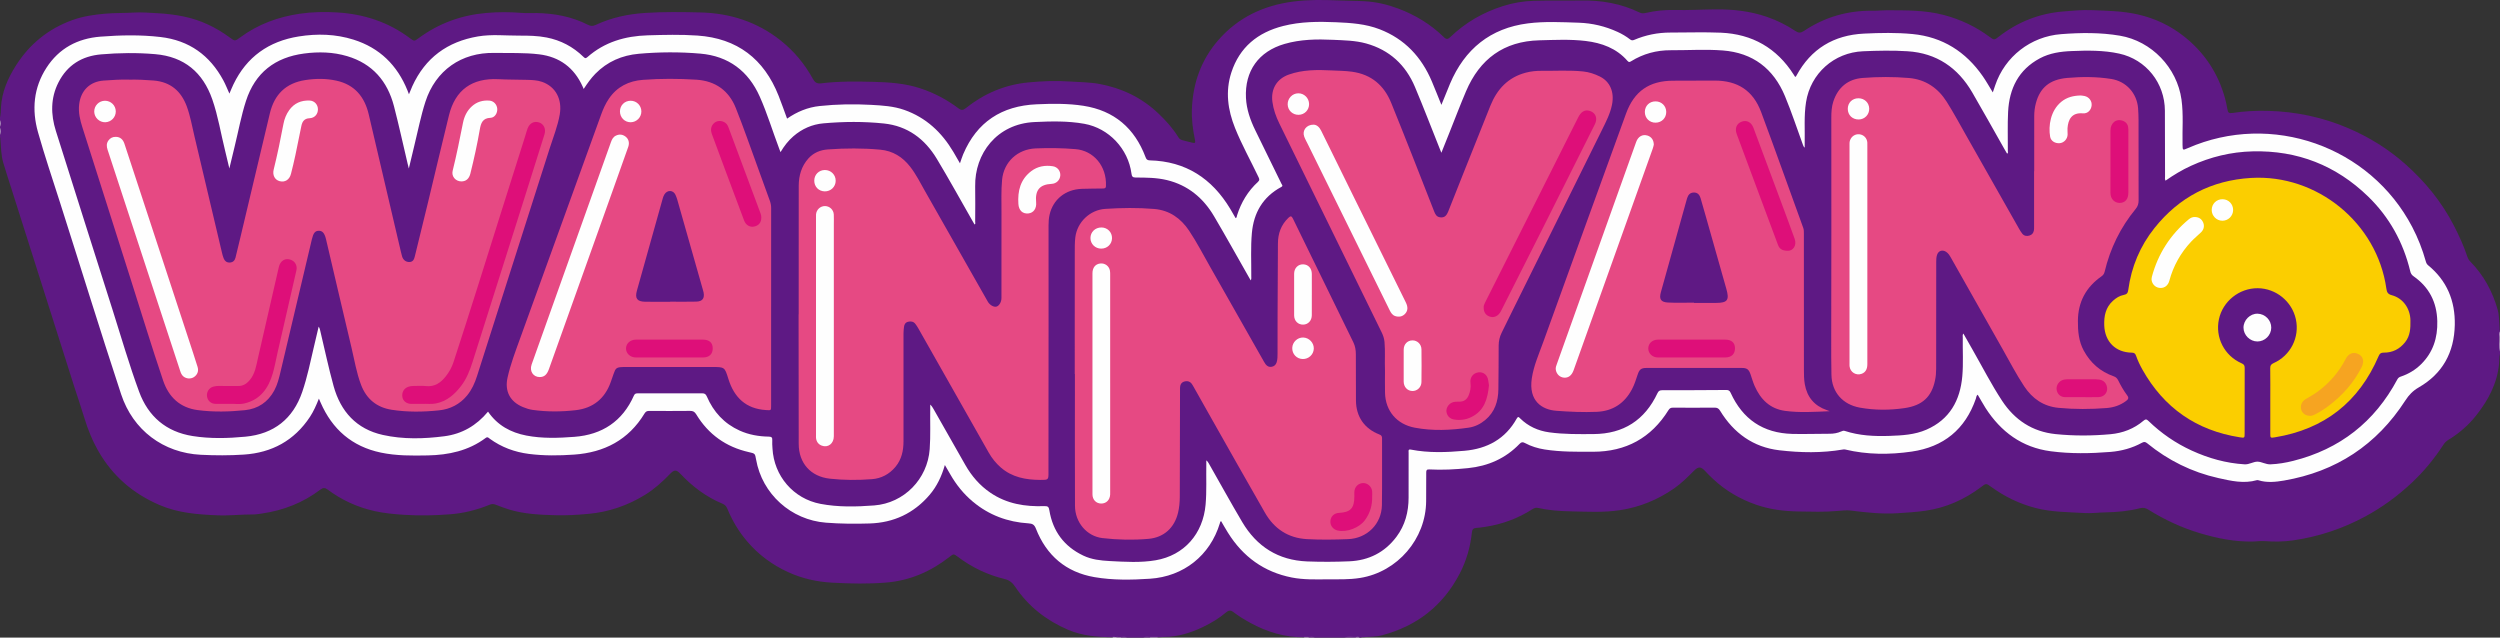
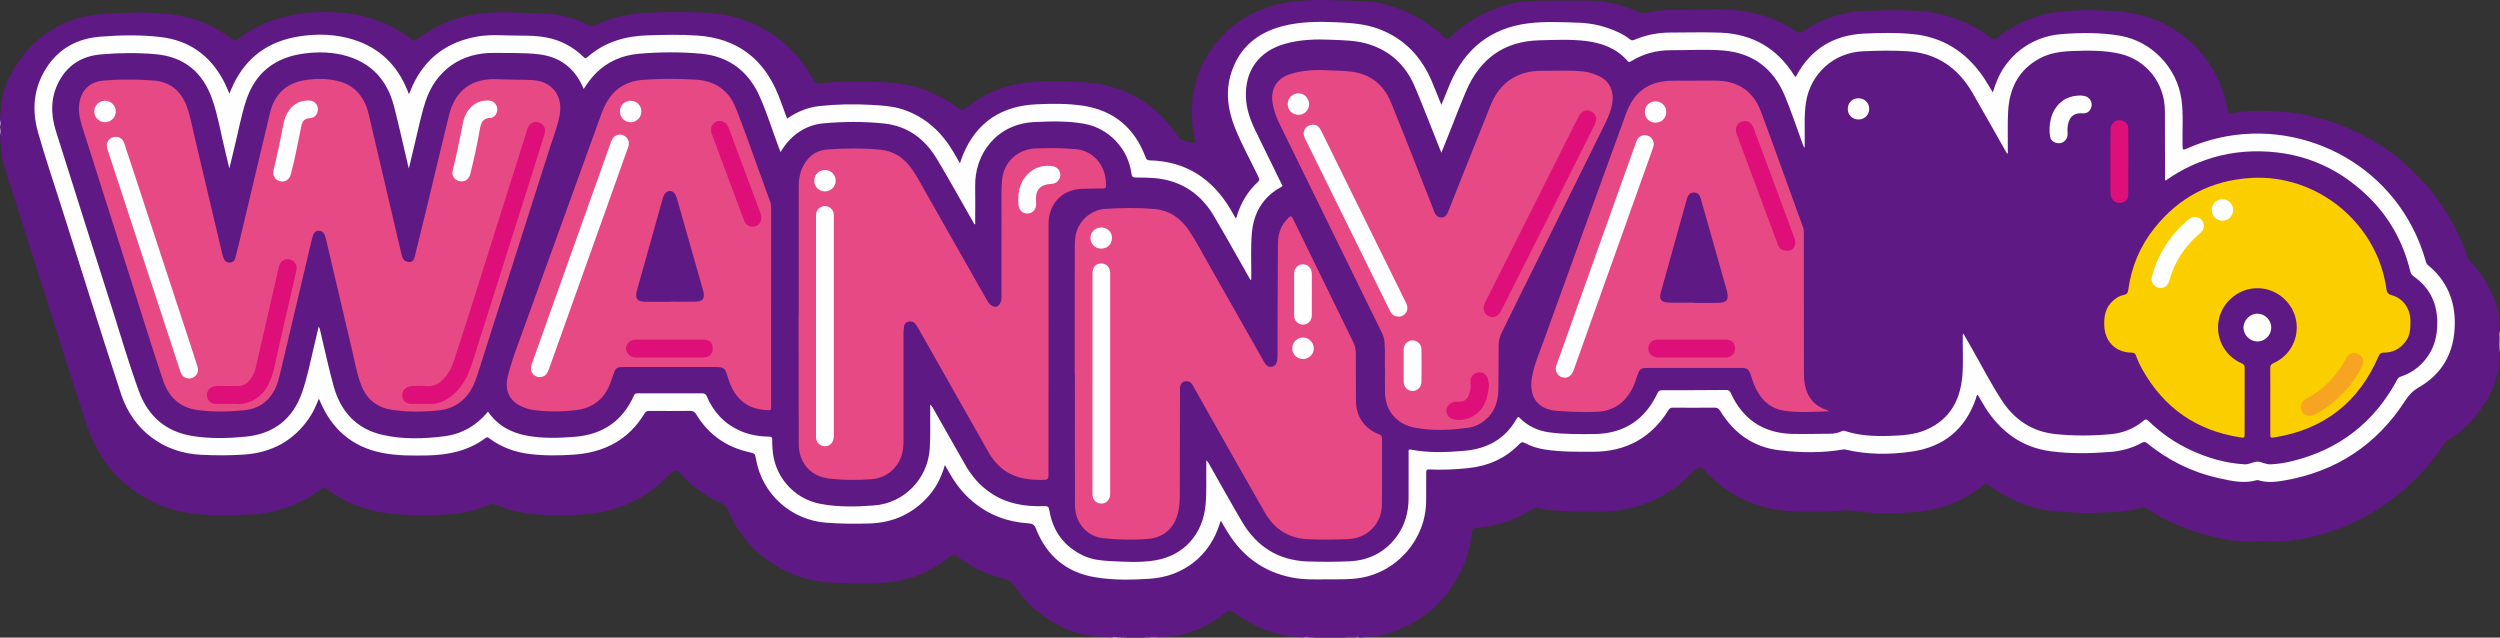
<svg xmlns="http://www.w3.org/2000/svg" id="b" width="3342.78" height="852.54" viewBox="0 0 3342.78 852.54">
  <rect x="0" y="0" width="3342.78" height="852.54" fill="#333333" stroke="none" />
  <defs>
    <style>.d{fill:#fefefe;}.d,.e,.f,.g,.h,.i,.j,.k,.l,.m,.n,.o,.p,.q,.r,.s,.t{stroke-width:0px;}.e{fill:#f6a421;}.f{fill:#ae8bc1;}.g{fill:#5f1984;}.h{fill:#dacae2;}.i{fill:#8652a2;}.j{fill:#ad89c0;}.k{fill:#5e1984;}.l{fill:#de0f79;}.m{fill:#e64983;}.n{fill:#b190c4;}.o{fill:#fbce00;}.p{fill:#8955a4;}.q{fill:#b291c4;}.r{fill:#bfa2cd;}.s{fill:#8752a3;}.t{fill:#af8cc1;}</style>
  </defs>
  <g id="c">
    <path class="k" d="m3342.78,442.12v1c-.82,8.99-.82,17.97,0,26.96v3c-1.19,4.35-.82,8.85-1.24,13.27-2.47,26.31-14.37,48.5-30.35,68.82-10.48,13.33-23.18,24.26-37.66,33.12-2.77,1.7-4.87,3.95-6.62,6.65-12.28,18.93-26.62,36.19-43.14,51.54-18.46,17.17-38.69,31.94-60.95,43.99-30.34,16.43-62.52,27.12-96.63,32.07-12.73,1.85-25.54,1.93-38.36.98-4.98-.37-9.94.42-14.93.55-24.44.62-48.01-4.19-71.24-11.1-24.57-7.31-47.59-18.09-69.3-31.65-3.43-2.14-6.79-2.88-10.88-1.82-15.22,3.95-30.76,5.34-46.46,5.6-9.14.15-18.26,1.47-27.42.91-22.05-1.33-44.24-1.13-65.88-6.77-21.56-5.62-41.19-15.13-59.16-28.15-6.93-5.02-6.8-5.04-13.54.05-22.34,16.86-47.15,27.94-75.01,31.84-12.2,1.71-24.45,2.48-36.75,3.26-20.91,1.32-41.48-.91-62.11-3.53-6.06-.77-12.32-.04-18.4.51-17.31,1.57-34.63.93-51.93.67-19.35-.29-38.53-2.67-56.95-9.12-21.31-7.46-40.44-18.58-57.02-34.04-3.77-3.52-7.42-7.09-10.91-10.89-5.69-6.21-9.19-6.2-15.03-.29-8.43,8.53-16.93,16.93-26.86,23.79-21.72,15-45.52,24.74-71.66,28.77-22.04,3.4-44.23,2.07-66.33,1.62-14.58-.29-29.25-1.35-43.6-4.57-2.61-.59-4.87.03-7.1,1.47-19.48,12.49-40.7,20.41-63.59,23.84-3.95.59-7.91,1.21-11.88,1.45-3.95.24-5.44,2.08-5.83,5.91-1.97,19.39-7.29,37.86-16.29,55.17-22.39,43.07-57.5,70.26-104.31,82.55-8.07,2.12-16.5,1.66-24.76,2.49-.97.1-2.01-.25-2.86.5h-2c-1.8-1.02-3.76-.26-5.64-.5-4.78.3-9.61-.63-14.36.5h-40c-2.61-1.05-5.33-.24-7.99-.5h-5.6c-26.1.34-50.13-6.95-72.84-19.42-7.75-4.26-15.28-8.84-22.25-14.21-3.71-2.87-6.46-2.37-9.67.34-9.46,7.99-19.96,14.37-31.13,19.67-16.38,7.77-33.35,13.21-51.74,13.18-3.14,0-6.28.62-9.45.45h-9.14c-3.06.27-6.18-.57-9.19.5h-22c-2.64-1.05-5.39-.24-8.08-.5h-10.66c-20.54-.25-40.8-1.69-60.1-10-29.04-12.51-52.95-31.15-70.58-57.45-3.6-5.37-7.51-8.77-14.18-10.39-22.9-5.56-43.86-15.56-62.71-29.83-5.38-4.07-5.65-3.96-11.09.32-24.83,19.51-52.8,31.61-84.39,34.24-24.07,2-48.22,1.47-72.35.15-20.51-1.12-40.19-5.52-58.89-14.08-21.19-9.69-39.49-23.17-54.68-40.95-11.37-13.3-20.16-28.07-26.76-44.18-1.23-3-3.1-4.99-6.03-6.21-21.9-9.1-40.4-22.95-56.58-40.12-5.43-5.76-8.19-5.73-13.71-.02-10.22,10.56-21.02,20.4-33.6,28.13-23.21,14.27-48.33,22.92-75.5,25.43-14.58,1.35-29.23,2.26-43.85,1.84-21.11-.6-42.26-1.45-62.71-7.77-5.9-1.82-11.68-3.93-17.38-6.25-2.84-1.15-5.36-1.25-8.17-.1-17.06,7.02-34.82,11.46-53.18,12.87-20.41,1.57-40.85,2.02-61.35.69-13.33-.86-26.55-2.09-39.56-5-22.89-5.13-43.85-14.66-62.62-28.75-3.56-2.67-6.21-2.66-9.73,0-23.19,17.59-49.46,27.85-78.17,32.01-3.94.57-7.95,1.27-11.9,1.25-15.82-.1-31.59,1.8-47.42,1.16-26.53-1.07-52.87-3.09-77.68-13.8-17.4-7.51-33.35-17.16-47.59-29.81-26.75-23.76-43.01-53.7-53.15-87.47-4.07-13.54-8.75-26.9-13.05-40.37-18.11-56.73-35.9-113.57-54.04-170.29-10.54-32.96-20.92-65.96-31.41-98.94-3.28-10.3-6.66-20.57-9.7-30.95-2.97-10.16-2.86-20.68-3.82-31.07-.09-.97.26-2.01-.5-2.85v-3c.82-3.33.82-6.66,0-9.99v-1c.78-3,.78-5.99,0-8.99v-3c1.07-4.53,1.03-9.18,1.29-13.77,1.15-20.73,9.16-39.06,20.06-56.21,18.27-28.76,43.51-49.19,75.66-60.75,14.16-5.09,28.96-7.21,43.98-8.52,12.63-1.1,25.27-.67,37.89-1.45,10.39-.64,20.95.3,31.4.84,11.77.61,23.51,1.97,35.13,4.36,22.77,4.69,43.16,14.41,61.77,28.11,6.92,5.09,6.87,5.18,14-.09,23.84-17.61,50.7-27.46,79.91-31.72,16.77-2.44,33.61-2.67,50.34-1.64,35.3,2.18,67.9,12.84,96.5,34.26,5.93,4.44,6.02,4.43,12.04-.02,26.81-19.76,56.93-30.67,90.06-33.58,15.96-1.4,31.9-1.34,47.86-.06,6.3.51,12.66.04,18.99.15,24.27.41,47.68,4.68,69.47,15.85,3.41,1.75,6.41,1.8,9.93.15,21.07-9.86,43.35-14.64,66.54-16.15,24.48-1.59,48.97-1.2,73.42-.65,39.68.89,76.04,12.49,107.47,37.42,17.82,14.13,32.17,31.31,43.09,51.23,2.53,4.61,5.23,6.9,10.92,6.19,23.03-2.85,46.21-2.63,69.33-2.05,21.45.54,42.91,1.88,63.57,8.71,18.51,6.13,35.54,15.08,51.05,26.83,3.63,2.75,6.02,2.57,9.53-.24,24.53-19.6,52.37-31.5,83.74-34.5,18.38-1.76,36.77-2.57,55.3-1.25,13.43.96,26.96.83,40.24,3.34,30.01,5.67,56.46,18.44,78.67,39.65,10.03,9.58,19.24,19.81,26.52,31.67,1.31,2.14,3.18,3.28,5.54,3.9,4.03,1.06,8.07,2.06,12.11,3.06,4.84,1.2,5.33.71,4.33-4.2-2.68-13.23-4.47-26.59-3.98-40.1,1.27-34.85,12.2-66.06,35.36-92.68,26.58-30.54,60.9-46.43,100.24-51.54,19.71-2.56,39.8-2.41,59.79-1.49,11.95.55,23.94.41,35.91,1.09,15.27.88,29.97,4.33,44.23,9.63,23.23,8.63,43.99,21.3,61.73,38.69,2.95,2.89,5.28,2.49,8.07-.22,20.23-19.56,43.97-33.24,70.76-41.71,13.39-4.23,27.05-6.56,41.18-6.98,20.99-.62,41.97,0,62.95-.4,27.38-.51,53.69,4.06,78.47,16.09,2.57,1.25,5.09,1.25,7.77.62,12.87-3.02,25.89-4.35,39.13-4.03,18.32.44,36.62-.7,54.92-.84,23.23-.17,46.19,2.37,68.34,10.03,13.61,4.7,26.42,11.06,38.35,19.06,3.91,2.62,6.98,2.59,10.87-.02,27.92-18.75,58.77-27.7,92.41-27.22,6.15.09,12.34-.67,18.43-.65,25.77.09,51.62-.32,76.87,6.42,22.14,5.91,42.48,15.53,60.88,29.19,5.89,4.37,6.36,4.33,12.03-.1,25.46-19.91,54.27-31.32,86.56-33.93,12.44-1,24.92-2.25,37.35-1.75,20.75.83,41.59,1.05,62.02,5.7,23.13,5.27,44.09,15.11,62.56,29.88,26.95,21.54,45.12,49.03,54.23,82.36,1.27,4.65,2.33,9.35,3.09,14.12.82,5.12,2.05,6.16,6.94,5.42,15.68-2.39,31.45-3.21,47.29-2.8,37.36.95,73.28,8.47,107.68,23.24,27.95,11.99,53.49,27.9,76.15,48,26.46,23.48,48.64,50.58,64.89,82.23,6.93,13.49,13.28,27.21,18.03,41.63.85,2.59,2.27,4.75,4.18,6.7,17.61,18.01,29.29,39.44,36.16,63.52,2.34,8.19,2.04,16.77,2.76,25.19.1,1.13-.35,2.33.5,3.35Z" />
    <path class="t" d="m3342.78,470.08c-2.24-6.38-.59-12.97-.91-19.45-.12-2.47-1.08-5.23.91-7.51v26.96Z" />
    <path class="s" d="m1797.88,852.54c4.93-2.07,10.06-.59,15.09-.89.65.37.62.66-.09.89h-15Z" />
    <path class="f" d="m0,170.5c1.52,3.33,1.6,6.66,0,9.99v-9.99Z" />
    <path class="n" d="m1547.95,851.61c-.18.3-.2.61-.06.93h-10c-.69-.37-.66-.67.09-.9,3.32-.01,6.64-.02,9.96-.03Z" />
    <path class="f" d="m0,160.51c1.6,3,1.61,5.99,0,8.99v-8.99Z" />
    <path class="i" d="m1537.99,851.65c-.06.3-.09.59-.09.9h-9c2.88-1.82,6.05-.74,9.09-.9Z" />
    <path class="i" d="m1498.78,851.71c2.73.06,5.57-.96,8.12.83h-8c-.41-.13-.56-.29-.46-.5.11-.22.22-.33.34-.33Z" />
    <path class="p" d="m1749.76,851.68c2.73.09,5.57-.89,8.12.86h-8c-.42-.14-.58-.31-.47-.52.11-.23.23-.34.35-.34Z" />
    <path class="j" d="m1498.78,851.71c.03.28.08.55.12.83h-6c-.71-.22-.73-.5-.08-.85,1.98,0,3.97.01,5.95.02Z" />
    <path class="r" d="m1749.76,851.68c.06.29.1.57.12.86h-6c0-.29-.03-.57-.09-.85,1.99,0,3.98,0,5.96-.01Z" />
    <path class="h" d="m1492.83,851.7c.04.28.07.56.08.85h-5c.03-.29.02-.58-.04-.87,1.65,0,3.31.02,4.96.03Z" />
    <path class="q" d="m1812.88,852.54c0-.3.03-.6.09-.89,1.65.25,3.56-.97,4.91.89h-5Z" />
    <path class="d" d="m1052.4,158.64c13.36-9.31,27.8-15.21,43.6-16.88,22.88-2.43,45.84-2.83,68.84-1.55,14.98.83,29.92,1.71,44.24,6.74,29.18,10.25,50.17,30.05,65.7,56.2,2.88,4.85,5.65,9.76,8.79,15.21,1.55-4.4,2.71-8.33,4.3-12.08,18.33-43.29,51.66-64.77,98.11-66.82,20.98-.93,42.05-1.23,62.82,2.02,40.96,6.4,68.3,29.88,82.84,68.44,1.11,2.94,2.07,4.43,5.71,4.52,48.17,1.16,83.21,24.24,107.62,64.83,2.4,3.99,4.66,8.05,7,12.07.08.13.25.21.43.36,1.43-.88,1.3-2.48,1.71-3.81,5.45-17.33,14.54-32.42,27.96-44.73,2.57-2.35,1.78-4.05.64-6.44-10.43-21.88-22.31-43.1-31.35-65.62-9.65-24.06-13.11-48.86-4.94-74.07,11.03-34.02,35.39-53.66,69.4-62.3,23.34-5.93,47.11-6.01,70.97-4.98,19.67.85,39.24,2.17,57.86,9.35,33.64,12.97,56.12,37.14,69.95,69.89,4.25,10.08,8.26,20.27,12.71,31.23,4.04-9.92,7.65-19.11,11.5-28.2,19.61-46.35,53.94-74.35,104.19-80.76,22.43-2.86,45.22-1.64,67.87-.9,18.24.6,35.53,4.74,52.06,12.31,5.92,2.71,11.51,6,16.64,10,1.78,1.39,3.27,1.6,5.39.7,15.5-6.6,31.69-9.86,48.56-9.84,22.5.03,45.03-.78,67.49.18,41.99,1.78,74.72,20.48,97.4,56.12.62.98,1.24,1.95,1.82,2.86,1.16,0,1.43-.81,1.82-1.54,19.38-35.96,50.07-54.28,90.38-56.22,21.6-1.04,43.32-1.5,64.92.59,40.19,3.9,71.05,23.62,93.86,56.41,4.73,6.8,8.76,14.09,13.4,21.62,1.11-3.29,2.14-6.32,3.16-9.34,13-38.57,47.51-65.4,88.12-68.55,26.3-2.04,52.61-2.36,78.68,2.06,42.43,7.21,76.44,42.78,82.34,85.45,2.77,20.05.95,40.21,1.4,60.32.17,7.65.03,7.65,7.09,4.56,111.75-48.94,243.59-2.58,300.04,105.47,7.64,14.63,13.65,29.89,18.08,45.77.6,2.15,1.35,3.92,3.17,5.41,25.22,20.64,36.3,47.58,35.64,79.8-.75,36.67-16.23,65.1-48.15,83.48-7.86,4.53-13.16,10.06-17.93,17.46-38.33,59.43-92.55,95.15-162.34,107.11-11.35,1.94-22.8,3.11-34.15-.4-.61-.19-1.36-.31-1.95-.14-17.58,5.03-34.73,1-51.76-2.82-35.34-7.92-66.98-23.62-95.02-46.49-2.41-1.97-4.11-2.25-6.94-.7-13.17,7.21-27.38,11.07-42.32,12.28-26.62,2.14-53.3,2.6-79.78-.9-38.33-5.07-66.59-25.92-87.17-57.96-1.89-2.94-3.6-5.98-5.37-8.99-1.68-2.85-3.33-5.72-5.05-8.69-2.04,1.49-1.86,3.68-2.48,5.46-14.28,40.97-43.05,64.46-85.9,70.65-29.73,4.3-59.4,4.17-88.81-2.81-.94-.22-2-.17-2.96,0-28.3,4.89-56.81,4.34-85.07,1.03-35-4.1-61.04-23.07-79.24-52.9-1.93-3.15-3.91-4.15-7.48-4.11-18.5.18-37,.14-55.49.03-2.79-.02-4.45.76-5.98,3.23-23.16,37.27-56.9,55.66-100.71,55.73-21.64.03-43.31.35-64.8-3.03-9.27-1.46-18.18-4.18-26.44-8.62-2.99-1.61-4.75-1.46-7.21,1.09-18.8,19.54-42.08,29.72-68.87,32.45-17.26,1.76-34.54,2.67-51.87,1.73-3.52-.19-4.09,1.2-4.07,4.27.09,12.64-.05,25.29-.11,37.94-.24,50.65-38.25,94.84-88.26,102.89-14.91,2.4-29.89,1.78-44.87,1.87-15.48.09-30.98.58-46.32-2.42-37.46-7.33-65.58-27.93-85.61-60.01-3.16-5.05-6.07-10.26-9.13-15.45-1.39.75-1.36,1.99-1.66,2.99-13.08,43.02-48.37,71.08-93.39,74.07-24.81,1.65-49.72,2.09-74.25-2.13-38.22-6.58-64.21-29-78.31-64.88-2.09-5.31-4.64-6.7-9.86-7.02-27.87-1.72-52.91-11-74.46-29.03-12.26-10.26-22.13-22.5-30.06-36.34-2.3-4.01-4.63-7.99-7.34-12.65-4.36,15.26-10.74,28.66-20.6,40.15-21,24.46-47.76,37-79.97,38.02-19.47.61-38.91.46-58.36-1.05-46.79-3.61-85.44-38.37-93.51-84.55-1.4-8.01-1.41-7.95-9.54-9.78-30.66-6.9-54.25-23.72-70.5-50.58-2.1-3.47-4.33-4.62-8.27-4.58-18.16.2-36.33.15-54.49.03-2.97-.02-4.73.8-6.35,3.48-21.4,35.34-53.8,52.12-94.2,54.95-20.12,1.41-40.28,1.64-60.34-.92-19.12-2.44-36.76-8.94-52.44-20.36-1.6-1.17-2.79-2.95-5.44-.97-22.98,17.13-49.44,22.77-77.5,23.33-21,.41-41.99.58-62.65-3.77-38.62-8.13-64.99-31.14-80.57-67-.66-1.52-1.32-3.03-2.25-5.16-3.51,8.78-7.04,16.96-11.97,24.43-20.95,31.7-50.87,47.9-88.42,50.41-19.11,1.28-38.25,1.2-57.41.25-50.32-2.5-90.83-32.98-106.63-80.92-28.16-85.46-54.58-171.47-81.97-257.18-9.9-30.99-20.32-61.85-29.17-93.14-8.5-30.03-6.01-59.48,11.32-86.28,16.79-25.97,41.56-39.17,72.05-41.56,26.75-2.09,53.56-2.64,80.31.47,38.39,4.45,66.09,24.42,84.19,58.11,2.98,5.54,5.26,11.45,8.05,17.57,1.81-4.18,3.43-8.29,5.33-12.25,17.72-36.9,47.27-57.79,87.44-64.19,24.68-3.93,49.22-3.25,73.15,4.26,34.97,10.97,58.61,34.28,72.21,68.04.54,1.34,1.03,2.69,1.93,5.03,1.73-4.17,3.01-7.5,4.48-10.75,17.29-37.98,46.97-59.69,87.86-66.61,18.39-3.11,36.9-.98,55.36-1.06,12.15-.05,24.34.14,36.32,2.48,18.95,3.7,35.38,12.36,49.21,25.82,1.76,1.71,2.85,2.68,5.18.61,23.04-20.43,50.73-28.4,80.82-29.31,22.14-.67,44.31-1.21,66.43.3,53.34,3.65,89.12,31.22,108.6,80.51,3.95,9.98,7.48,20.13,11.34,30.59Z" />
    <path class="k" d="m652.49,550.47c-15.44,18.6-34.77,29.77-58.14,32.81-27.52,3.59-55.28,4.33-82.5-1.73-35.28-7.86-56.39-31.35-65.78-65.3-6.81-24.63-12.06-49.7-18.01-74.57-.38-1.6-.79-3.2-1.98-4.93-2.04,8.69-4.1,17.37-6.13,26.06-4.81,20.53-8.99,41.26-15.82,61.24-12.33,36.11-38.07,56.21-75.83,59.83-23.52,2.25-47.3,2.89-70.77-.85-35.34-5.63-59.31-26.11-71.53-59.29-13.25-35.98-23.88-72.87-35.48-109.41-25.32-79.75-50.71-159.47-75.83-239.27-6.92-21.97-7.2-44.02,3.55-65.03,11.81-23.07,31.35-35.14,56.96-37.34,24.08-2.07,48.16-2.36,72.31-.28,38.96,3.35,63.82,24.51,76.34,60.46,7.76,22.27,11.43,45.73,17.14,68.6,1.84,7.39,3.54,14.81,5.67,23.78,2.67-11.07,4.96-20.72,7.31-30.35,4.88-20,8.58-40.33,14.92-59.93,12.21-37.71,38.77-58.3,77.86-63.43,19.38-2.54,38.6-2.06,57.38,3.52,33.87,10.05,53.96,33.49,62.64,66.94,6.59,25.39,12.16,51.04,18.19,76.58.41,1.75.87,3.5,1.68,6.71,2.67-11.2,4.95-21.04,7.38-30.83,4.84-19.5,8.61-39.3,14.8-58.43,13.57-41.98,48.16-66.1,92.21-65.28,19.98.37,40.03-.53,59.88,1.89,27.24,3.32,46.75,17.83,58.09,42.97.41.9.79,1.82,1.44,3.32,4.84-7.37,9.65-14.21,15.55-20.25,15.98-16.37,35.81-24.81,58.14-26.79,27.39-2.43,54.97-2.58,82.34-.2,37.6,3.27,64.18,23.26,79.42,57.55,9.98,22.45,17.08,46.04,25.76,69.01.56,1.48,1.12,2.97,1.96,5.19,4.96-8.34,10.43-15.4,17.27-21.29,11.57-9.96,25.02-15.92,40.16-17.25,26.92-2.37,53.92-2.6,80.82.21,31.74,3.31,54.73,20.67,70.74,47.24,16.38,27.19,31.67,55.03,47.44,82.59.99,1.73,1.99,3.45,3.04,5.26,1.59-.94.81-2.4.81-3.52.06-15.81.29-31.63,0-47.43-.8-43.8,28.91-83.67,79.26-86.06,22.3-1.06,44.69-1.62,66.75,2.35,32.83,5.91,58.59,33.48,62.97,66.51.49,3.72,1.36,5.33,5.65,5.34,13.97.03,28.02.09,41.72,3.39,28.19,6.8,48.69,23.99,63.12,48.47,15.87,26.91,31.02,54.24,46.49,81.38.73,1.28,1.48,2.56,2.48,4.29,1.16-2.01.72-3.82.73-5.49.15-19.29-.92-38.64.81-57.86,2.43-27.02,14.7-48.31,39.19-61.49,2.91-1.56,1.06-2.9.4-4.26-11.65-23.88-23.39-47.73-35.04-71.61-6.68-13.69-11.69-27.94-12.46-43.29-1.79-35.98,16.95-62.17,51.66-72.21,21.23-6.14,43-6.51,64.88-5.47,14.8.7,29.67.87,44.07,4.85,31.34,8.67,52.91,28.67,65.37,58.24,11.41,27.07,21.91,54.53,32.82,81.81.67,1.68,1.36,3.36,2.47,6.13,3.82-9.55,7.27-18.15,10.71-26.76,7.4-18.49,14.46-37.13,22.26-55.46,18.36-43.15,50.53-66.97,98.12-68.16,20.64-.51,41.36-1.58,61.9.9,21.44,2.6,41.13,9.7,55.87,26.62,1.76,2.02,2.8,1.76,4.8.52,16.25-10.06,34.01-14.86,53.11-14.77,23.14.11,46.31-1.46,69.43.3,40.35,3.08,67.92,24.3,83.22,61.08,8.92,21.43,16.14,43.57,24.13,65.39.44,1.19.87,2.38,2.26,3.49,0-1.7-.03-3.39,0-5.09.39-18.61-1.12-37.27,1.79-55.8,6.01-38.25,37.44-66.37,76.25-67.99,19.8-.83,39.61-1.27,59.41-.01,38.97,2.48,67.28,21.92,86.59,55.08,14.54,24.99,28.57,50.28,42.84,75.42,1.22,2.15,2.49,4.26,3.78,6.48,1.73-1.05.94-2.51.95-3.63.12-17.47-.53-34.98.36-52.41,1.59-31.01,13.94-56.23,42.42-71.45,13.18-7.04,27.61-9.14,42.41-9.74,21.35-.86,42.73-1.19,63.66,3.38,36.13,7.89,61.02,39.43,61.16,76.36.11,29.29.11,58.58.2,87.87,0,1.74-.47,3.57.61,5.69,10.86-7.58,22.02-14.35,33.92-19.79,26.26-12.01,53.73-18.71,82.73-19.4,59.9-1.44,111.36,18.79,154.17,60.26,28.55,27.66,47.13,61.38,56.43,100.07.69,2.89,1.86,4.9,4.43,6.69,20.79,14.52,31.06,34.53,31.73,59.92.59,22.38-5.61,41.89-21.77,57.8-7.7,7.58-16.79,12.99-27.01,16.41-2.24.75-3.58,1.79-4.68,3.85-30.33,56.74-76.69,93.13-139.18,108.85-9.98,2.51-20.12,4.24-30.46,4.65-6.17.24-11.7-3.52-17.27-3.59-5.55-.07-11.09,3.94-17.26,3.57-24.82-1.49-48.31-8.13-70.8-18.43-21.51-9.85-40.74-23.11-57.72-39.55-2.47-2.4-3.85-2.73-6.69-.32-12.69,10.78-27.71,16.51-44.13,18.02-24.42,2.23-48.92,2.36-73.33-.13-31.07-3.17-54.76-18.91-71.62-44.57-14.42-21.94-26.38-45.38-39.4-68.17-4.09-7.16-8.16-14.33-12.37-21.74-1.37,1.9-.78,3.6-.8,5.17-.27,17.3.91,34.64-.62,51.89-2.88,32.43-16.88,57.86-47.92,71.45-15.68,6.86-32.64,7.78-49.44,8.35-20.19.69-40.3-.26-59.74-6.65-1.78-.58-3.2-.02-4.75.68-4.93,2.21-10.1,3.13-15.53,3.11-16.64-.08-33.28.66-49.94.21-39.18-1.05-66.38-19.71-82.47-55.01-1.36-2.98-2.95-3.74-5.98-3.72-28.49.21-56.98.34-85.47.31-3.28,0-4.92.9-6.35,3.95-16.95,36.08-45.44,54.42-85.39,54.68-19.81.13-39.65.41-59.35-2.32-14.94-2.07-28.06-8-38.88-18.64-1.69-1.66-2.69-3.16-4.55.18-15.23,27.33-39.41,40.44-69.9,43.14-23.93,2.12-47.87,3.06-71.65-1.58-3.95-.77-3.03,1.88-3.03,3.82-.04,20.14,0,40.27-.03,60.41-.02,19.13-4.64,36.9-16.26,52.39-15.69,20.89-37.06,31.6-62.88,32.74-18.79.83-37.68.9-56.48.17-38.53-1.49-67.41-19.82-86.85-52.7-15.31-25.88-29.82-52.23-44.7-78.37-.79-1.39-1.64-2.76-3.31-4.06,0,1.73.03,3.46,0,5.18-.33,17.96.63,35.92-.94,53.87-3.41,39.15-28.62,68-66.82,74.53-20.24,3.46-40.83,2.11-61.29,1.05-12.19-.63-24.23-1.96-35.45-7.31-25.66-12.23-40.68-32.52-45.34-60.37-.74-4.44-1.67-5.95-6.58-5.77-25.77.93-50.43-2.99-72.33-17.94-14.18-9.68-25.05-22.27-33.47-37.09-14.2-24.99-28.4-49.99-42.61-74.98-1.12-1.96-2.27-3.9-4.31-5.74,0,1.73.02,3.45,0,5.18-.3,18.13.59,36.26-.72,54.38-2.88,40.02-34.3,72.24-74.31,75.28-23.93,1.82-48.01,2.41-71.7-2.1-36.32-6.92-62.24-37.33-64.21-74.14-.2-3.65-.55-7.33-.28-10.96.29-3.82-1.17-4.76-4.78-4.82-13.42-.23-26.5-2.49-38.83-8.06-20.72-9.35-35.01-24.99-43.89-45.64-1.46-3.4-3.2-4.23-6.61-4.21-28.5.12-56.99.08-85.49.04-2.45,0-4.14.13-5.4,2.97-15.29,34.47-42.43,52.34-79.56,55.18-21.42,1.64-42.99,2.4-64.23-1.71-20.78-4.01-38.54-13.48-51.24-31.95Z" />
    <path class="m" d="m172.43,106.5c11.38-.21,22.19.27,32.99,1.16,22.47,1.84,36.77,14.06,44.36,34.69,4.72,12.83,7.01,26.34,10.17,39.59,12.4,52.08,24.62,104.2,36.94,156.3.57,2.42,1.24,4.84,2.15,7.15,1.39,3.55,3.95,5.75,7.97,5.66,4.26-.1,6.86-2.51,7.86-6.43,2.41-9.51,4.64-19.06,6.9-28.61,13.02-54.84,25.96-109.7,39.08-164.52,5.99-25.02,21.24-40.39,47.24-44.41,13.98-2.16,27.85-2.28,41.7.76,24.5,5.39,37.74,21.63,43.25,45.12,14.36,61.19,28.66,122.4,42.98,183.6.49,2.1.99,4.21,1.61,6.28,1.44,4.81,5.15,7.63,9.85,7.51,4.94-.13,6.28-3.87,7.21-7.64,5.79-23.41,11.52-46.83,17.17-70.27,9.51-39.44,18.78-78.94,28.48-118.34,8.37-33.98,30.98-50.06,66.31-48.2,12.63.66,25.3.49,37.95.86,6.81.2,13.66.38,20.22,2.68,18.01,6.31,27.19,23.15,23.61,43.74-2.69,15.47-8.6,30.03-13.34,44.91-32.33,101.59-64.81,203.12-97.23,304.68-3.01,9.42-6.98,18.35-13.32,26.05-9.72,11.8-22.49,18.29-37.44,19.86-21.08,2.22-42.24,2.51-63.27-.74-20-3.09-33.76-14.36-40.97-33.15-6.16-16.05-8.85-33.07-12.81-49.71-11.52-48.36-22.76-96.79-34.12-145.19-1.92-8.17-4.86-11.48-9.85-11.31-4.83.16-7.09,3.01-9.08,11.44-13.99,59.22-27.94,118.46-42.03,177.66-2,8.39-4.1,16.84-8.27,24.52-8.42,15.52-21.77,24.43-39,26.23-21.04,2.19-42.29,2.7-63.33-.08-23.71-3.13-38.75-17.32-46.26-39.53-15.29-45.22-29.2-90.89-43.66-136.38-21.4-67.36-42.83-134.72-64.25-202.08-3.19-10.03-5.61-20.1-4.35-30.84,2.16-18.42,14.25-30.47,32.69-31.78,11.46-.81,22.93-1.58,33.89-1.26Z" />
-     <path class="m" d="m2719.96,229c0-24.46-.02-48.92.02-73.38,0-6.01.68-11.97,2.25-17.77,5.56-20.61,18.37-31.57,41.88-33.65,19.57-1.74,39.31-1.72,58.82,1.37,20.02,3.17,34.39,19.09,35.93,39.19.39,5.13.59,10.29.6,15.44.05,35.94-.02,71.89.09,107.83.01,4.38-1.03,7.84-3.91,11.33-20.33,24.69-34.04,52.73-41.46,83.81-.67,2.81-1.87,4.65-4.23,6.31-20.67,14.47-31.38,34.12-31.56,59.59-.1,13.85,1.09,27.26,7.79,39.67,8.92,16.5,22.13,28.13,39.91,34.34,2.9,1.01,4.72,2.61,6.08,5.33,3.48,7.01,7.35,13.84,12.03,20.12,2.55,3.42,1.78,5.23-1.35,7.58-7.74,5.8-16.51,8.74-25.94,9.48-21.45,1.67-42.9,1.8-64.36-.24-20.11-1.91-34.98-12.27-45.82-28.56-10.69-16.08-19.55-33.28-29.07-50.07-23.07-40.67-46.03-81.4-69.04-122.11-1.73-3.06-3.51-6.05-6.62-7.98-4.99-3.1-10.14-1.33-11.97,4.23-.99,3.03-1.08,6.19-1.08,9.38-.02,47.59-.09,95.18-.09,142.77,0,5.19-.42,10.31-1.47,15.37-4.65,22.43-17.03,33.85-40.88,37.32-19.9,2.89-39.8,2.94-59.68-.64-22.91-4.13-37.56-20.6-37.99-43.91-.28-15.45-.35-30.91-.3-46.37.3-99.18.17-198.35.13-297.53,0-7.36.4-14.66,2.73-21.68,6.27-18.86,19.57-29.81,39.18-31.34,20.57-1.6,41.31-1.7,61.9.07,22.09,1.9,38.89,13.4,50.52,31.85,9.4,14.91,17.75,30.47,26.46,45.81,23.41,41.24,46.76,82.52,70.16,123.77,1.31,2.31,2.7,4.61,4.34,6.68,2.46,3.1,5.85,3.63,9.5,2.61,3.6-1,5.57-3.53,6.12-7.13.25-1.63.2-3.32.21-4.98.01-24.63,0-49.26,0-73.88.05,0,.09,0,.14,0Z" />
    <path class="m" d="m1437.04,500.05c0-53.92-.03-107.84.04-161.76,0-6.98-.1-13.97.74-20.93,2.47-20.46,19.6-36.76,40.12-38.07,21.8-1.4,43.62-1.72,65.4.12,20.43,1.73,35.56,12.51,46.64,29.08,10.36,15.5,18.89,32.13,28.11,48.32,24.05,42.22,47.97,84.52,71.96,126.79.66,1.16,1.33,2.32,2.14,3.37,2.08,2.69,4.72,4.15,8.25,3.46,3.45-.67,5.58-2.74,6.61-6.06,1.19-3.88,1.16-7.89,1.17-11.87.04-16.31-.04-32.62.03-48.93.14-32.61.43-65.22.47-97.83.02-13.5,4.2-25.09,14.07-34.53,2.71-2.59,4.13-2.72,5.97,1.06,26.87,55.2,53.89,110.33,80.84,165.5,2.45,5.02,3.31,10.4,3.31,15.98,0,20.64-.03,41.27.15,61.91.18,21.53,11.25,37.51,31.32,45.29,2.59,1,3.57,2.24,3.56,5.04-.1,29.79.26,59.58-.18,89.36-.37,25.36-19.93,44.57-45.2,45.54-18.32.71-36.63,1.01-54.93,0-25.22-1.39-43.87-13.82-56.24-35.32-24.4-42.41-48.36-85.07-72.48-127.64-7.63-13.47-15.2-26.97-22.8-40.45-.57-1.01-1.2-2-1.78-3.01-2.42-4.17-6.06-5.6-10.62-4.36-4.4,1.19-5.86,4.63-5.9,8.79-.07,8.48-.03,16.97-.04,25.45-.07,40.11-.06,80.21-.27,120.32-.04,6.96-.67,13.93-2.29,20.78-4.8,20.3-18.99,33.27-39.68,35.07-20.45,1.78-40.97,1.33-61.35-1.02-20.9-2.41-36.72-20.77-36.82-43.2-.27-58.74-.09-117.49-.09-176.23h-.21Z" />
    <path class="m" d="m1067.93,420.3c0-57.24-.08-114.48.06-171.72.03-13.66,3.57-26.32,13-36.78,6.98-7.74,15.93-11.28,26.1-12.02,23.29-1.68,46.57-1.81,69.86.34,16.87,1.56,29.83,9.71,40.01,22.74,8.13,10.41,13.94,22.28,20.45,33.68,27.88,48.85,55.58,97.79,83.35,146.7,2.64,4.64,8.08,7.77,11.7,6.71,3.57-1.05,6.59-6.13,6.6-11.3.02-38.44-.05-76.88.04-115.32.03-14.3-.54-28.63.8-42.89,2.27-24,20.72-40.99,44.93-42.01,17.82-.75,35.6-.51,53.38.98,23.65,1.97,41.75,22.21,40.58,49.41-.14,3.24-2.22,3.19-4.46,3.22-9.33.14-18.66.12-27.98.46-21.73.81-38.27,14.13-42.9,34.46-1.04,4.54-1.41,9.18-1.41,13.87.03,44.59.04,89.19.02,133.78-.03,63.73-.09,127.46-.13,191.18,0,1.66-.01,3.33,0,4.99.11,10.93.12,10.98-11.06,10.91-19.24-.12-37.47-3.43-52.63-16.58-6.62-5.75-11.97-12.48-16.27-20.06-31.27-55.15-62.51-110.32-93.78-165.47-1.31-2.31-2.71-4.6-4.36-6.66-2.46-3.07-5.88-3.6-9.53-2.72-3.55.86-5.15,3.48-5.54,6.9-.33,2.8-.65,5.62-.65,8.44-.04,48.09-.05,96.18-.01,144.27.01,12.65-2.45,24.48-10.8,34.47-8.21,9.82-18.86,15.45-31.49,16.41-18.78,1.43-37.61,1.42-56.36-.68-25.49-2.86-41.42-20.74-41.47-46.48-.1-52.25-.11-104.5-.15-156.75,0-5.49,0-10.98,0-16.47.05,0,.09,0,.14,0Z" />
    <path class="m" d="m1851.87,495.41c-.54-13.26.51-25.74-.63-38.2-.42-4.55-1.82-8.75-3.82-12.82-26.94-54.98-53.85-109.97-80.78-164.95-18.66-38.1-37.35-76.19-56-114.28-4.49-9.16-7.88-18.65-9.27-28.84-2.32-16.94,5.61-30.79,21.8-36.56,18.57-6.63,37.93-6.58,57.29-5.6,9.14.47,18.31.48,27.4,1.75,25.71,3.58,42.73,18.1,52.34,41.68,10.04,24.65,19.81,49.4,29.6,74.15,9.3,23.51,18.46,47.08,27.69,70.61,1.48,3.78,3.07,7.46,7.81,8.19,5.36.82,8.54-1.24,11.14-7.73,6.56-16.37,12.98-32.79,19.51-49.16,12.26-30.75,24.49-61.51,36.85-92.22,8.87-22.05,23.58-38,47.32-44.26,6.97-1.84,14.04-2.56,21.26-2.48,18.48.19,36.98-1.03,55.43.85,7.86.8,15.3,3.27,22.36,6.76,13.68,6.75,19.65,20.76,16.28,37.66-2.37,11.91-7.87,22.57-13.18,33.3-39.77,80.37-79.58,160.73-119.36,241.09-5.02,10.14-9.97,20.31-14.98,30.45-2.7,5.47-4.03,11.23-4.05,17.33-.08,19.47-.1,38.93-.37,58.4-.22,16.11-4.77,30.5-17.74,41.2-6.44,5.31-13.78,8.92-21.99,10.1-24.01,3.44-48.06,4.59-72.09.03-24.03-4.56-39.25-22.36-39.77-46.78-.22-10.15-.04-20.3-.04-29.66Z" />
    <path class="m" d="m2446.56,549.83c-20.78.88-40.2,2.17-59.54-.42-20.35-2.73-33-15.38-40.92-33.41-2.2-5.01-3.63-10.35-5.46-15.52-2.27-6.45-4.66-8.47-11.31-8.48-42.66-.08-85.32-.08-127.98,0-6.94.01-9.33,2.01-11.59,8.78-2.26,6.79-4.39,13.61-7.78,19.97-10.03,18.78-25.82,29.01-46.92,29.92-17.96.77-35.94-.05-53.91-1.37-19.46-1.43-37.5-13.16-32.96-43.47,2.52-16.82,9.42-32.22,15.11-47.97,36.8-102.02,73.88-203.95,110.86-305.91,10.85-29.9,31.01-43.99,62.92-44.03,18.5-.02,36.99-.18,55.49-.18,30.94,0,51.56,13.4,62.29,42.23,19.15,51.44,37.53,103.17,56.28,154.76.95,2.61.83,5.23.83,7.88.01,60.58-.02,121.15.06,181.73,0,6.47.07,13.05,1.18,19.39,2.99,17.14,12.73,28.92,29.43,34.63.89.3,1.76.66,3.92,1.47Z" />
    <path class="m" d="m1031.07,409.66c0,44.26,0,88.52,0,132.78,0,6.57,0,6.29-6.67,5.88-27.03-1.66-42.76-16.79-50.49-41.7-4.92-15.84-5.02-15.9-21.49-15.9-38.15,0-76.31,0-114.46,0-1.67,0-3.33-.03-5,.04-8.57.31-9.79,1.24-12.55,9.28-1.29,3.78-2.6,7.55-3.95,11.3-7.9,21.84-23.61,34.42-46.47,37.09-19.19,2.24-38.55,2.36-57.79-.35-4.47-.63-8.74-2.03-12.91-3.76-17.27-7.14-24.68-21.12-20.67-39.34,3.95-17.92,10.53-35.02,16.74-52.22,36.18-100.1,72.44-200.17,108.67-300.26,2.61-7.22,5.81-14.16,10.13-20.53,10.91-16.09,26.68-23.8,45.54-25.21,23.77-1.78,47.61-1.69,71.39-.2,25.38,1.6,43.48,14.51,52.81,37.97,10.63,26.72,20.01,53.94,29.89,80.96,5.25,14.37,10.35,28.8,15.63,43.16,1.17,3.18,1.69,6.35,1.69,9.73-.05,43.76-.03,87.52-.03,131.28Z" />
    <path class="o" d="m3035.64,535.94c0-14.48.13-28.96-.09-43.43-.06-3.66.95-5.39,4.44-6.95,22.86-10.22,35.07-34.54,29.84-58.72-5.15-23.82-26.6-41.28-50.93-41.47-24.76-.19-46.83,17.44-51.95,41.5-5.2,24.41,7.27,48.85,30.36,58.93,3.17,1.38,4.1,2.9,4.08,6.2-.12,29.12-.07,58.25-.07,87.37,0,6.26-.03,6.36-6.45,5.35-58.11-9.12-101.49-39.38-130.25-90.59-3.34-5.95-6.26-12.12-8.52-18.55-1.07-3.03-2.56-4.01-5.73-4.05-21.67-.29-35.95-14.68-36.76-36.34-.47-12.68,1.81-24.19,11.73-33.08,4.15-3.72,8.86-6.76,14.33-7.74,4.21-.75,5.53-2.77,6.05-6.7,4.13-30.85,15.8-58.68,35.21-82.96,32.97-41.24,76.03-63.6,128.85-66.78,88.44-5.32,168.68,60.25,181.05,147.97.68,4.85,1.91,7.4,7.34,8.85,15.06,4.03,24.56,17.83,24.85,33.57.19,10.48-.22,20.62-7.17,29.32-7.33,9.18-16.8,13.99-28.53,13.87-3.71-.04-5.32,1.11-6.83,4.63-26.33,61.43-72.53,97.74-138.63,108.6-6.19,1.02-6.22.87-6.22-5.36,0-14.48,0-28.96,0-43.44Z" />
    <path class="d" d="m3036.92,438.19c-.08,10.06-8.53,18.43-18.56,18.39-9.97-.04-18.53-8.56-18.55-18.47-.02-10.14,8.89-18.95,18.88-18.68,10.11.28,18.31,8.72,18.23,18.76Z" />
    <path class="l" d="m564.81,540.02c-5.83,0-10.5.05-15.16-.01-5.98-.09-10.69-3.77-11.59-8.94-1.11-6.38,1.9-11.72,7.85-13.9,2.22-.81,4.51-1.1,6.87-1.08,5.5.04,11.06-.51,16.48.12,11.94,1.38,20.11-4.48,26.91-13.12,4.44-5.65,7.95-11.93,10.19-18.79,21.9-67.04,42.9-134.37,64.06-201.64,10.53-33.48,21.16-66.93,31.74-100.39,1.1-3.49,1.98-7.06,3.27-10.47,2.77-7.37,9.01-10.39,15.89-7.91,5.93,2.14,8.89,8.84,6.74,15.68-9.36,29.84-18.74,59.67-28.17,89.48-22.63,71.52-45.33,143.02-67.92,214.55-3.68,11.66-8.08,22.95-15.61,32.7-8.63,11.17-18.87,20.19-33.28,23.11-6.44,1.31-12.96.26-18.27.61Z" />
    <path class="d" d="m154.84,182.98c5.61.06,9.53,3.13,11.55,9.24,8.02,24.31,15.99,48.63,23.97,72.94,20.73,63.16,41.47,126.31,62.19,189.47,3.94,12,7.92,23.98,11.66,36.04,1.72,5.56-.27,10.46-4.85,13.5-4.18,2.77-10,2.46-14.02-.73-2.48-1.97-3.52-4.73-4.47-7.61-15.12-46.11-30.29-92.2-45.42-138.3-17.2-52.43-34.36-104.87-51.59-157.29-1.43-4.35-1.69-8.48,1.1-12.36,2.4-3.34,5.71-5,9.86-4.9Z" />
    <path class="l" d="m307.13,540.01c-7.49,0-13.32.1-19.14-.03-5.99-.13-10.43-4.21-11.18-10.01-.78-6.01,2.66-11.36,8.4-13,5.4-1.55,10.93-.72,16.4-.84,5.66-.13,11.32-.08,16.98-.02,6.34.07,11.03-2.88,15.05-7.52,7.47-8.63,8.91-19.47,11.32-29.96,9.29-40.49,18.5-81,27.84-121.47,2.02-8.77,8.77-12.64,16.27-9.72,5.71,2.22,8.68,7.92,7.25,14.16-8.38,36.61-16.8,73.21-25.19,109.81-2.12,9.23-3.7,18.61-6.34,27.69-5.73,19.76-16.45,35.27-37.9,40.33-7.01,1.65-14.28.2-19.76.59Z" />
    <path class="d" d="m425.11,146.28c0,6.28-4.32,11.51-11.13,11.8-7,.3-9.74,4.32-10.97,10.1-2.78,12.99-5.22,26.05-7.98,39.03-1.8,8.44-3.8,16.85-5.95,25.21-2.05,7.97-8.07,11.71-15.22,9.8-6.4-1.7-9.76-8.03-7.92-15.45,4.99-20.16,9.2-40.48,13.02-60.88,1.26-6.74,3.74-13.1,7.81-18.72,6.71-9.27,16.02-13.19,27.25-12.73,6.45.26,11.1,5.41,11.1,11.83Z" />
    <path class="d" d="m616.74,242.56c-7.6-.1-13.33-6.72-11.49-14.16,5.28-21.29,9.57-42.78,13.84-64.28,1.67-8.42,5.35-16.09,11.92-22.01,6.7-6.04,14.69-8.3,23.53-7.57,5.68.47,10.01,5.32,10.35,11.04.34,5.71-3.33,11.75-9.03,11.95-10.51.36-12.84,7.11-14.25,15.28-3.46,19.98-7.79,39.77-12.71,59.43-1.73,6.89-5.93,10.4-12.16,10.32Z" />
    <path class="d" d="m154.82,148.9c.08,7.87-6.24,14.38-14.12,14.56-7.77.18-14.49-6.22-14.7-14-.21-8.09,6.27-14.73,14.38-14.75,7.91-.02,14.35,6.31,14.43,14.18Z" />
-     <path class="d" d="m2496.84,340.27c0,48.92,0,97.85,0,146.77,0,6.66-2.54,10.89-7.57,12.76-7.44,2.77-15.32-2.07-16.19-9.98-.16-1.48-.07-2.99-.07-4.49,0-96.85,0-193.69,0-290.54,0-2.32-.17-4.63.59-6.92,1.84-5.51,7.04-8.97,12.72-8.31,5.73.66,10.07,5.17,10.49,10.95.12,1.66.03,3.33.03,4.99,0,48.26,0,96.51,0,144.77Z" />
    <path class="l" d="m2845.85,215.96c0,13.98.03,27.96,0,41.93-.02,8.4-4.32,13.37-11.49,13.44-7.11.07-12.44-5.47-12.46-13.36-.07-27.79-.11-55.58.02-83.37.05-10.74,8.18-16.61,17.22-12.8,4.96,2.1,6.71,6.18,6.71,11.22.03,14.31,0,28.62.01,42.93Z" />
    <path class="d" d="m2782.09,127.66c1.12.15,3.12.28,5.07.69,6.11,1.28,10.2,6.75,9.58,12.68-.66,6.28-5.31,11.1-11.71,10.53-14.78-1.31-19.72,8.08-20.54,19.88-.2,2.8.22,5.64.14,8.46-.19,5.98-4.75,10.95-10.42,11.54-6.07.63-11.92-2.77-12.93-8.55-2.53-14.51.34-34.83,14.9-46.77,7.29-5.97,15.81-8.23,25.92-8.45Z" />
-     <path class="l" d="m2783.18,531.03c-7.31,0-14.63.07-21.94-.02-5.89-.08-10.06-3.65-11.21-9.35-1.04-5.14,2-10.95,6.92-13.1,2.31-1.01,4.73-1.46,7.28-1.45,12.8.04,25.6-.07,38.4.05,5.9.06,11.33,1.46,13.9,7.64,3.31,7.94-1.78,15.95-10.41,16.18-7.64.2-15.29.04-22.94.05Z" />
    <path class="d" d="m2484.78,131.39c8.14-.06,14.37,5.86,14.57,13.84.2,7.94-6,14.39-13.94,14.52-8.49.13-14.69-5.83-14.73-14.14-.03-8.14,5.93-14.16,14.1-14.22Z" />
    <path class="d" d="m1460.74,512.76c0-49.08,0-98.17,0-147.25,0-7.52,3.76-12.32,10.17-13.17,6.29-.83,12.05,3.23,13.2,9.49.36,1.94.31,3.97.32,5.96.01,96.5.01,193.01.01,289.51,0,1.33.04,2.66-.03,3.99-.38,7.23-5.25,12.07-12.03,11.99-6.74-.08-11.6-5.09-11.62-12.28-.05-28.29-.02-56.57-.02-84.86,0-21.13,0-42.26,0-63.39Z" />
-     <path class="l" d="m1834.74,663.7c.35,11.68-2.74,22.3-9.68,31.81-7.43,10.17-24.31,16.66-36.51,13.86-6.12-1.4-10.11-6.66-9.66-12.74.46-6.24,5.03-10.53,11.56-10.86,15.29-.77,20.42-6.22,20.47-21.77,0-2-.07-3.99-.02-5.99.17-6.73,5.02-11.82,11.5-12.11,5.97-.27,11.53,4.51,12.3,10.83.28,2.29.04,4.65.04,6.98Z" />
    <path class="d" d="m1754.05,394.21c0,9.13.06,18.26-.02,27.39-.06,7.13-4.91,12.3-11.48,12.45-6.9.15-12.1-4.9-12.15-12.33-.12-18.59-.12-37.19,0-55.78.04-7.44,5.26-12.66,12.04-12.5,6.89.16,11.57,5.29,11.61,12.88.05,9.3.01,18.59.01,27.89Z" />
    <path class="d" d="m1741.96,480.06c-8.12-.13-14.32-6.67-14.07-14.84.24-7.78,6.91-14.12,14.64-13.92,7.93.21,14.47,7.13,14.16,14.99-.3,7.8-6.83,13.89-14.74,13.77Z" />
    <path class="d" d="m1472.87,304.15c8.01.1,14.15,6.39,14.02,14.37-.12,7.93-6.39,13.95-14.49,13.92-8.01-.03-14.33-6.26-14.34-14.13,0-8.1,6.43-14.26,14.8-14.16Z" />
    <path class="d" d="m1114.93,436.63c0,48.93.01,97.85-.01,146.78,0,9.7-7.79,15.67-16.16,12.44-4.43-1.71-6.92-5.05-7.59-9.71-.19-1.31-.08-2.66-.08-3.99,0-97.35,0-194.71,0-292.06,0-1.16-.07-2.34.03-3.49.56-6.33,5.8-11.14,12.02-11.07,6.22.06,11.44,4.97,11.73,11.33.2,4.32.05,8.65.05,12.98,0,45.6,0,91.2,0,136.79Z" />
    <path class="d" d="m1385.42,270.59c.78,8.17-3.42,14.12-10.45,14.8-7.56.73-12.69-3.91-13.27-12.68-1.14-17.28,2.65-32.87,17.25-43.91,8.51-6.43,18.46-8.15,28.91-6.49,6.2.98,10.33,6.42,9.86,12.45-.49,6.14-5.29,10.77-11.49,11.08-16,.79-22.37,8.37-20.81,24.76Z" />
    <path class="d" d="m1088.77,241.52c.04-8.05,6.19-14.19,14.23-14.19,8.17,0,14.61,6.55,14.41,14.64-.19,7.92-6.61,14.03-14.61,13.92-8.08-.11-14.07-6.25-14.04-14.37Z" />
    <path class="l" d="m1983.84,411.25c-.21-2.32.8-4.58,1.93-6.84,41.48-82.48,82.95-164.98,124.45-247.46,3.84-7.64,8.75-10.45,14.83-8.85,7.32,1.93,10.84,8.13,8.56,15.35-.6,1.89-1.57,3.66-2.46,5.44-22.5,44.92-44.97,89.86-67.53,134.76-18.82,37.46-37.75,74.86-56.65,112.28-3.15,6.23-8.56,9.13-14.07,7.68-5.93-1.56-9.13-5.83-9.06-12.36Z" />
    <path class="d" d="m1756.54,166.7c4.27.15,7.7,3.37,10.07,8.2,14.88,30.29,29.78,60.56,44.71,90.83,22.79,46.22,45.62,92.42,68.42,138.64,3.09,6.25,2.78,11.26-1.05,15.28-3.58,3.76-8.05,4.52-12.87,3.06-3.98-1.21-5.98-4.41-7.73-7.97-36.43-73.97-72.9-147.92-109.36-221.88-1.69-3.43-3.63-6.77-4.91-10.35-2.86-7.97,2.99-15.99,12.72-15.81Z" />
    <path class="l" d="m1990.92,515.24c-1.73,17.85-6.08,33.91-23.66,42.47-7.35,3.58-15.21,4.58-23.3,3.18-5.39-.93-9.29-5.08-9.9-10.45-.56-4.98,2.81-10.29,7.67-12.25,3.03-1.22,6.18-1.19,9.35-1.12,6.03.13,10.23-2.7,12.55-8.1,2.32-5.4,3.36-11.07,2.55-16.99-.96-7.09,3.4-12.98,10.3-14.05,6.89-1.06,12.39,3.32,13.47,10.72.33,2.3.68,4.59.97,6.59Z" />
    <path class="d" d="m1876.88,488.86c0-7.14-.05-14.28.02-21.41.07-7.13,4.91-12.21,11.62-12.32,6.49-.11,12.04,5.04,12.13,11.97.2,14.6.22,29.22-.02,43.82-.11,6.94-5.81,12.1-12.25,11.88-6.61-.22-11.43-5.42-11.49-12.52-.06-7.14-.01-14.28-.01-21.41Z" />
    <path class="d" d="m1736.36,153.52c-8.04.11-14.42-5.98-14.59-13.91-.17-8.12,6.3-14.86,14.29-14.86,7.81,0,14.23,6.42,14.34,14.32.11,7.99-6.06,14.34-14.04,14.45Z" />
    <path class="d" d="m2211.33,193.48c-.3,1.14-.72,3.27-1.43,5.28-35.24,98.75-70.51,197.49-105.79,296.23-2.55,7.15-7.15,10.57-13.1,9.95-5.52-.57-9.65-4.62-10.7-10.28-.59-3.16.66-5.9,1.66-8.69,25.46-71.37,50.95-142.72,76.43-214.08,9.78-27.39,19.55-54.78,29.37-82.15,2.63-7.32,8.57-10.54,15.18-8.46,5.07,1.6,8.29,5.9,8.38,12.19Z" />
    <path class="g" d="m2265.09,404.66c-11.65,0-23.33.47-34.96-.15-9.42-.5-11.91-4.58-9.38-13.7,11.11-40.06,22.32-80.09,33.5-120.13.54-1.92,1.04-3.85,1.64-5.76,1.36-4.32,3.91-7.37,8.81-7.5,5.22-.14,7.84,3.11,9.18,7.62,2.32,7.81,4.52,15.66,6.75,23.5,9.25,32.64,18.47,65.28,27.74,97.92,4.2,14.79,1.46,18.53-13.79,18.58-9.83.03-19.66,0-29.49,0,0-.12,0-.25,0-.37Z" />
    <path class="l" d="m2390.88,335.32c-8.07.07-11.6-2.72-13.48-7.76-7.22-19.3-14.43-38.6-21.61-57.91-11.19-30.06-22.34-60.13-33.53-90.18-2.88-7.74-.41-14.17,6.54-16.79,6.59-2.48,12.86.57,15.71,8.15,11.52,30.64,22.92,61.33,34.32,92.02,7.01,18.85,14.08,37.67,20.87,56.59,3.12,8.7-2.25,15.92-8.81,15.89Z" />
    <path class="l" d="m2261.86,454.1c14.97,0,29.95-.03,44.92.01,8.53.03,13.1,4.12,13.1,11.58,0,7.73-4.65,12.27-13.15,12.3-29.95.08-59.9.08-89.84,0-7.32-.02-12.87-5.28-12.95-11.81-.08-7,5.28-12.04,13-12.07,14.97-.05,29.95-.01,44.92-.01Z" />
    <path class="d" d="m2227.95,149.68c.04,8.05-6,14.19-14.1,14.35-8.26.16-14.6-6.15-14.51-14.42.09-8.11,6.16-14.07,14.32-14.06,8.05.01,14.25,6.14,14.29,14.13Z" />
    <path class="d" d="m721.84,504.18c-8.81.09-14.16-7.85-11.01-16.79,7.27-20.69,14.71-41.32,22.08-61.98,27.98-78.39,55.98-156.78,83.93-235.19,1.32-3.72,2.94-7.06,6.71-8.87,4.68-2.24,9.09-1.68,13.1,1.49,3.95,3.12,5.27,8.18,3.38,13.56-6.73,19.12-13.55,38.21-20.37,57.29-28.55,79.95-57.12,159.9-85.68,239.85-2.66,7.44-6.24,10.57-12.14,10.63Z" />
    <path class="g" d="m896.06,403.5c-11.16,0-22.32.15-33.48-.04-10.61-.18-13.85-4.45-11-14.7,11.49-41.32,23.11-82.61,34.72-123.89.49-1.74,1.21-3.49,2.17-5.01,3.88-6.16,11.66-5.96,14.73.65,2.02,4.33,3.14,9.09,4.46,13.72,10.71,37.57,21.37,75.16,32.05,112.74.36,1.28.78,2.55,1.03,3.85,1.57,8.1-1.4,12.26-9.72,12.48-11.65.31-23.32.08-34.97.08,0,.04,0,.09,0,.13Z" />
    <path class="l" d="m1017.96,291.01c0,6.5-3.42,10.69-9.75,11.97-5.58,1.13-10.95-2.02-13.24-8.1-8.27-21.93-16.46-43.89-24.65-65.84-6.15-16.51-12.27-33.03-18.38-49.56-1.92-5.21-1.72-10.22,2.33-14.38,3.6-3.69,9.04-4.27,13.86-1.93,3.04,1.48,4.75,3.97,5.9,7.07,14.25,38.32,28.53,76.64,42.84,114.94.71,1.91,1.18,3.8,1.08,5.83Z" />
    <path class="l" d="m895.36,454.1c14.81,0,29.61-.03,44.42.01,8.59.02,13.1,3.99,13.22,11.46.12,7.71-4.52,12.38-12.96,12.4-29.94.1-59.89.08-89.83.01-7.54-.02-13.28-5.51-13.16-12.16.12-6.69,5.81-11.7,13.41-11.72,14.97-.03,29.94,0,44.91,0Z" />
    <path class="d" d="m843.23,134.71c7.95,0,14.29,6.3,14.35,14.24.05,7.86-6.31,14.38-14.16,14.52-8.07.14-14.52-6.36-14.47-14.58.05-8.04,6.24-14.18,14.29-14.18Z" />
    <path class="e" d="m3088.49,555.99c-5.47-.06-10.03-3.3-11.35-7.82-1.64-5.62.28-11.08,5.46-14.3,5.22-3.25,10.69-6.07,15.7-9.7,16.17-11.74,28.93-26.34,38.08-44.12,3.87-7.53,10.27-9.94,16.92-6.71,6.48,3.15,8.4,9.78,4.48,17.56-10.44,20.73-25.47,37.66-43.9,51.63-5.84,4.42-12,8.39-18.56,11.7-2.28,1.15-4.58,1.98-6.82,1.76Z" />
    <path class="d" d="m2934.82,290.17c5.13.12,8.89,2.43,10.99,7.15,2.05,4.6,1.06,9.6-2.72,13.27-4.41,4.28-9.24,8.16-13.42,12.65-13.94,14.98-23.71,32.33-29.02,52.15-1.67,6.22-6.14,9.69-11.77,9.64-5.61-.05-10.26-3.69-11.66-9.13-.51-1.98-.44-3.94.09-5.91,8.28-30.8,24.79-56.32,49.29-76.71,2.36-1.96,5.02-3.25,8.22-3.11Z" />
    <path class="d" d="m2985.94,280.86c-.08,7.9-6.51,14.3-14.36,14.29-7.81-.01-14.26-6.49-14.28-14.35-.02-8.2,6.43-14.58,14.59-14.43,7.97.15,14.13,6.51,14.05,14.49Z" />
  </g>
</svg>